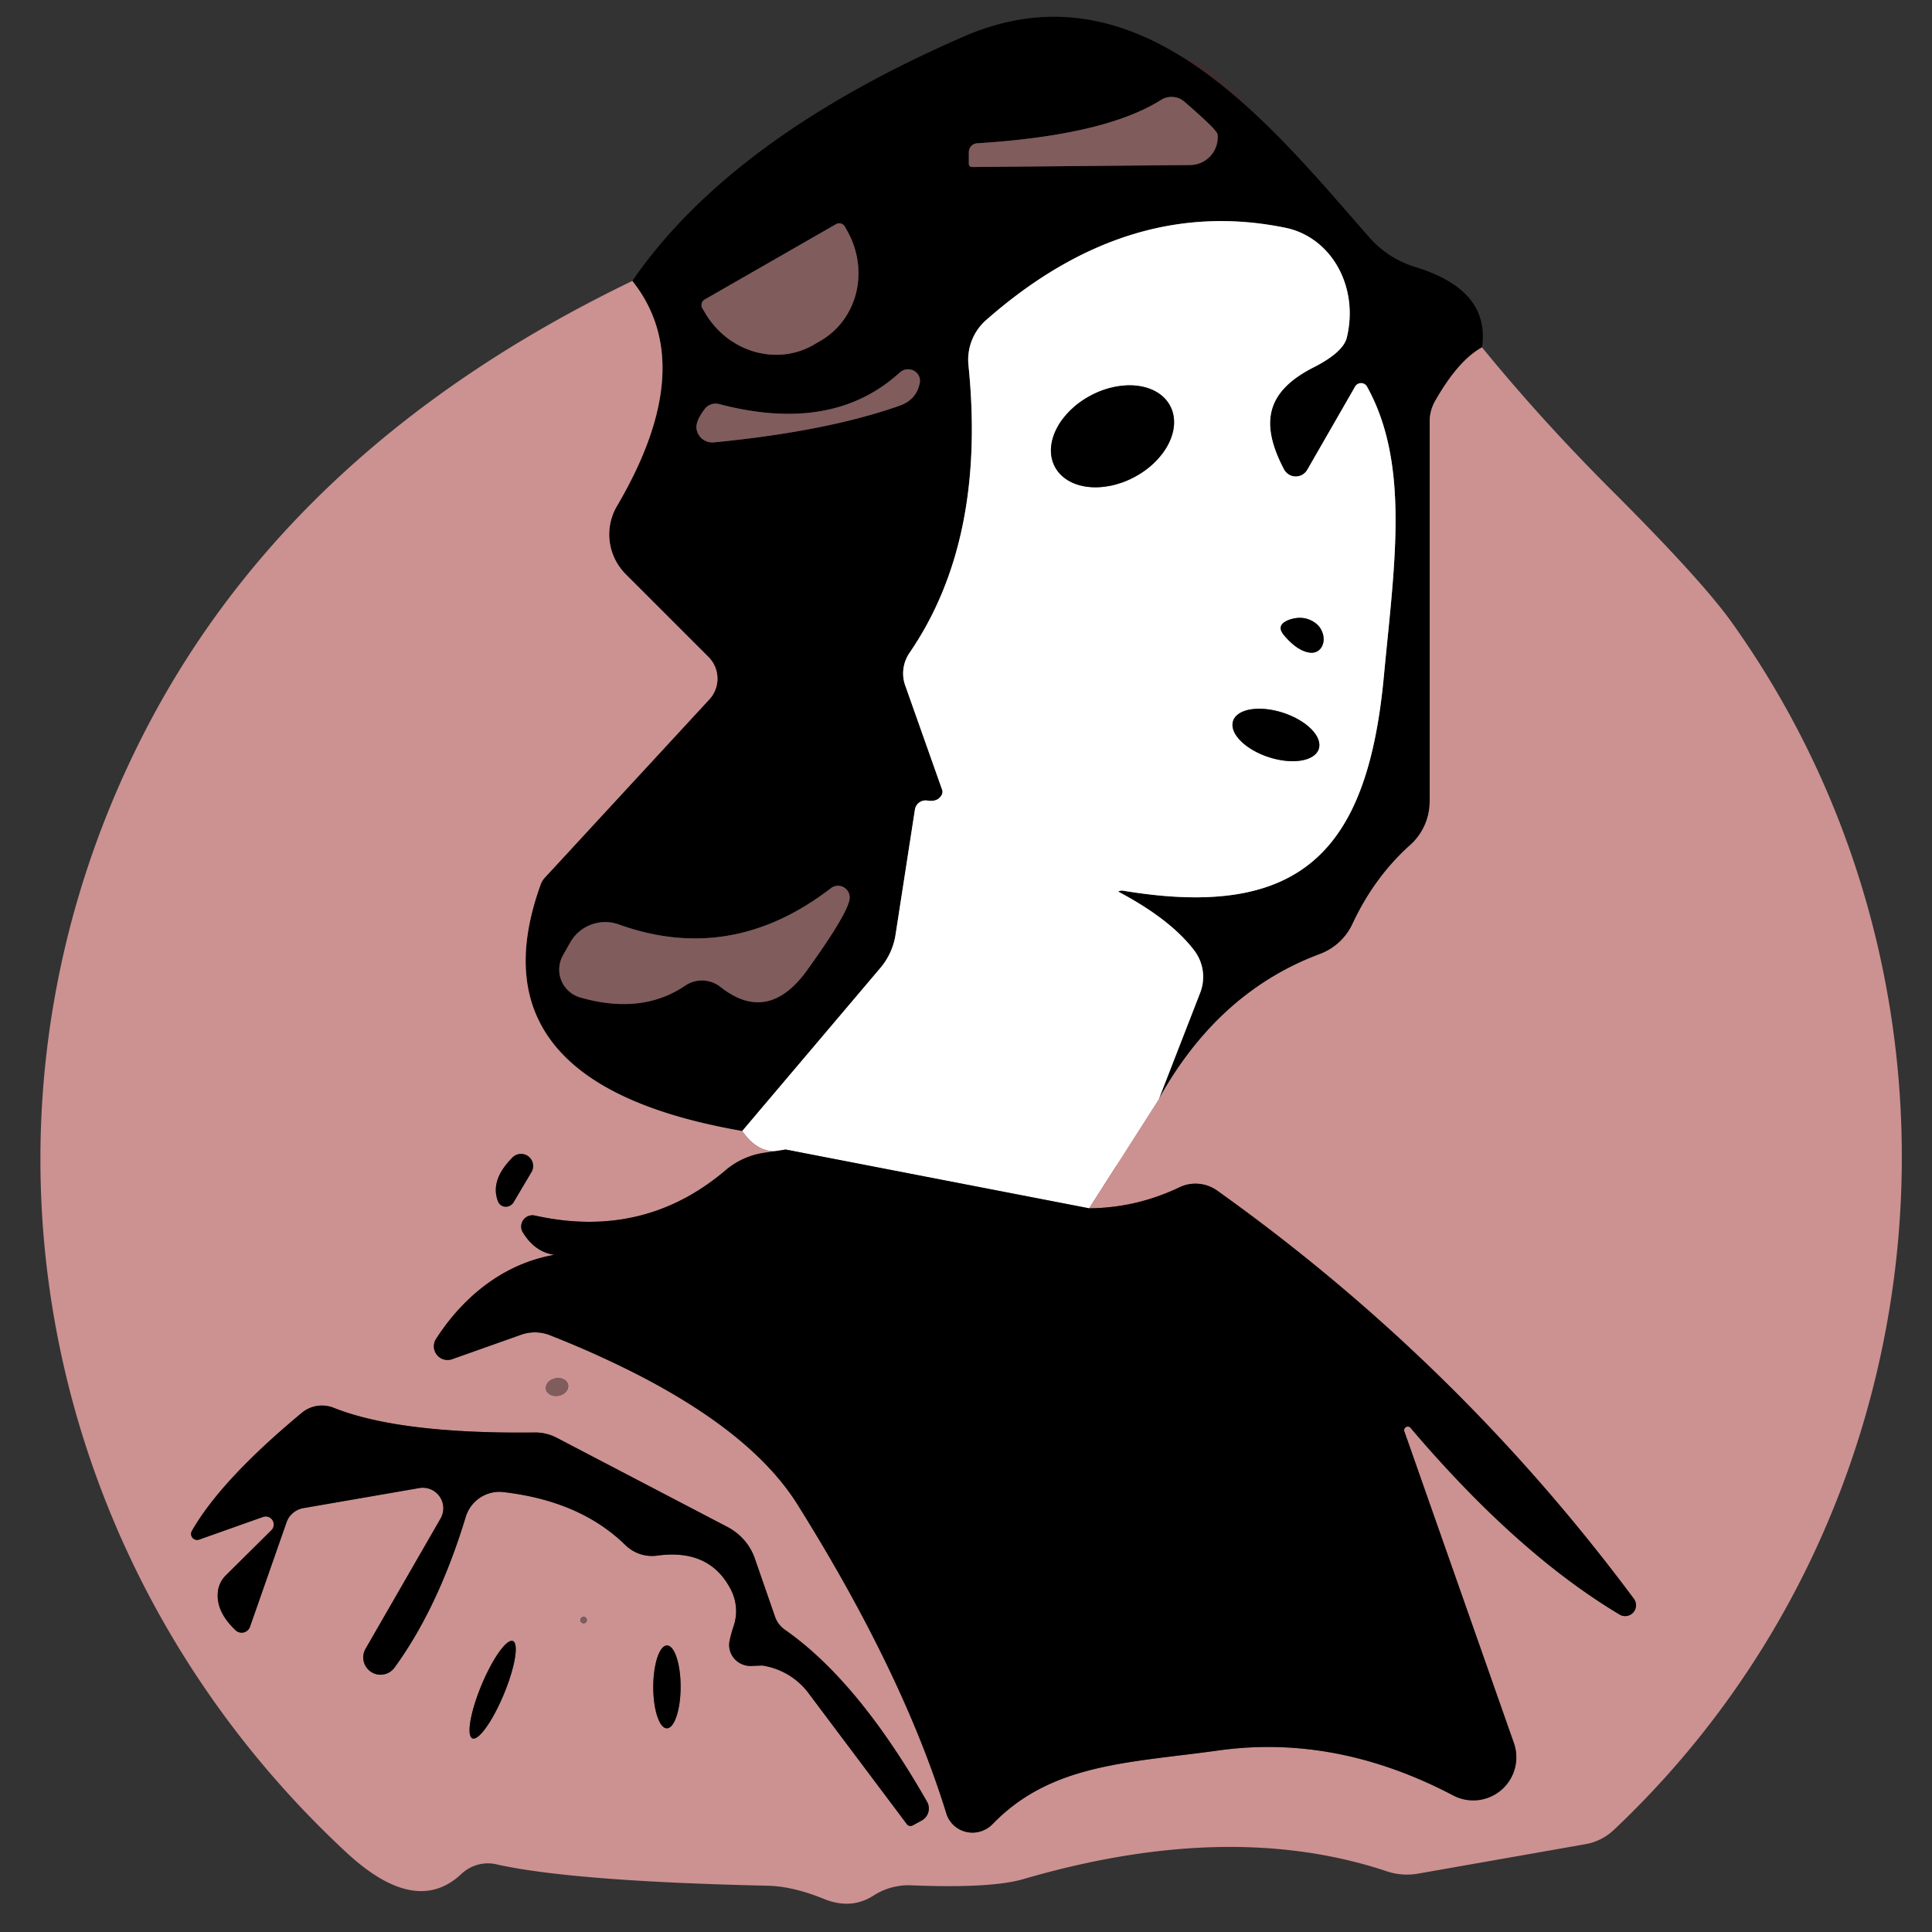
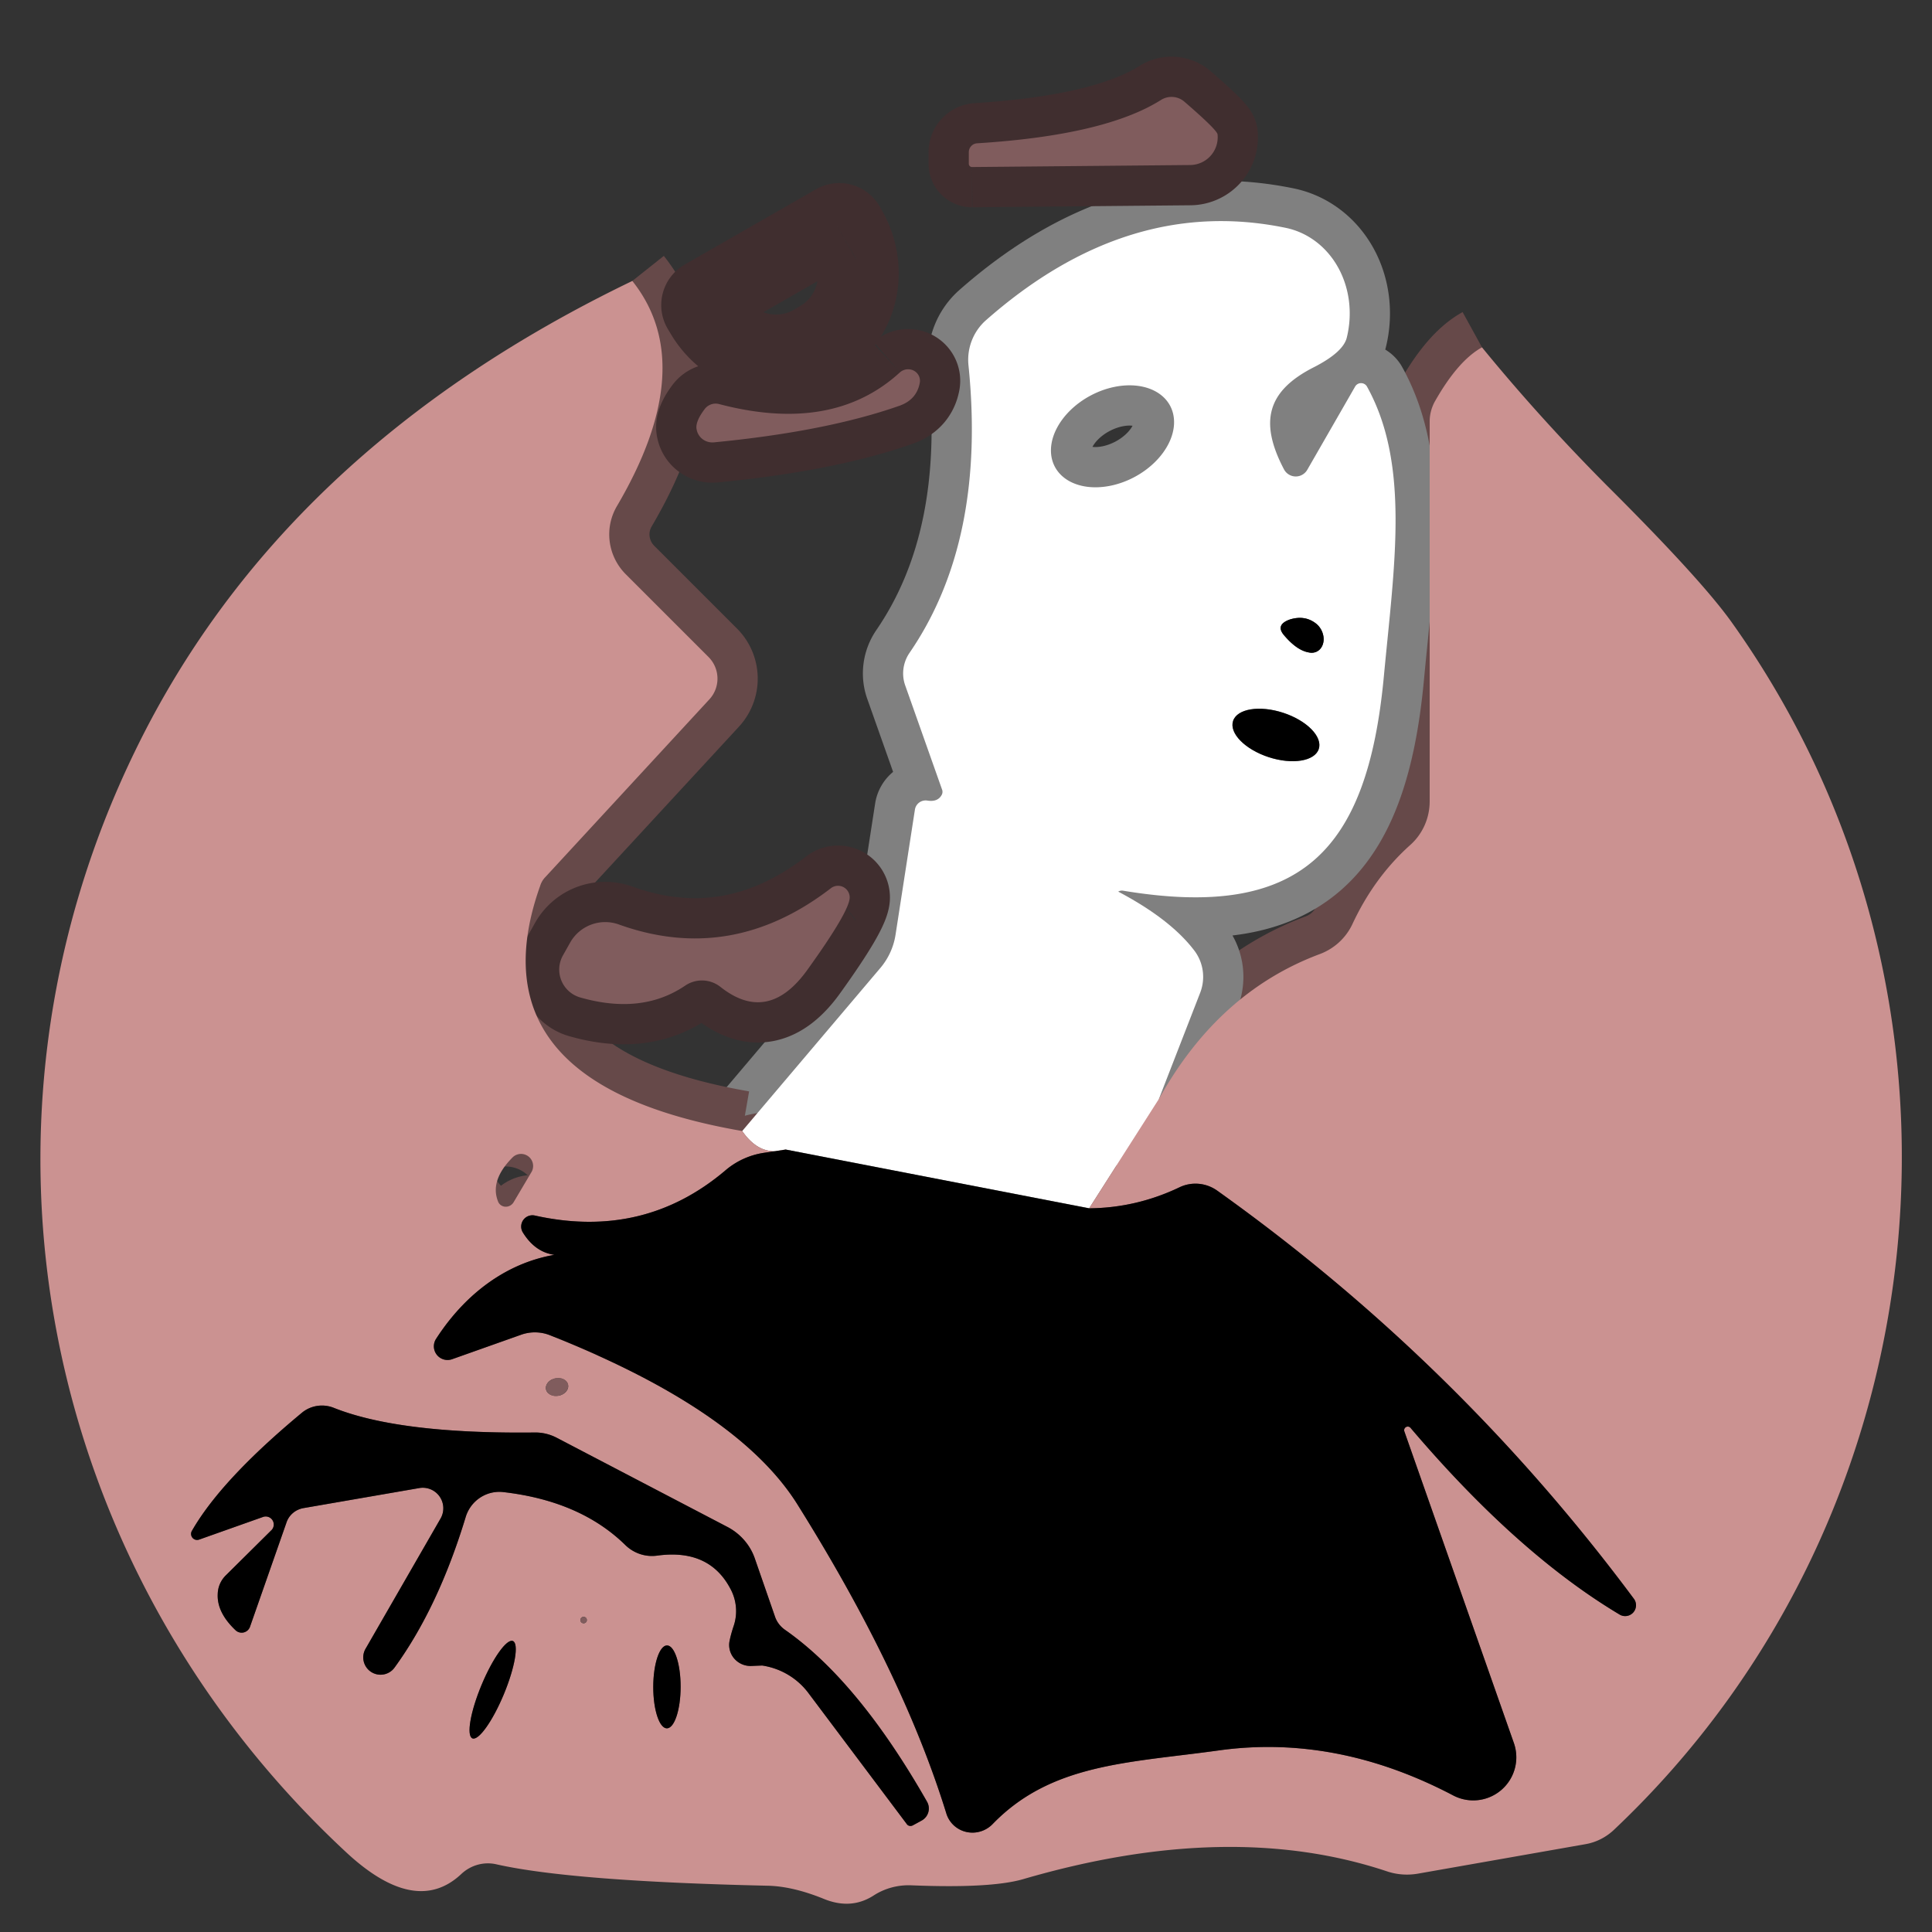
<svg xmlns="http://www.w3.org/2000/svg" version="1.1" viewBox="0.00 0.00 48.00 48.00">
  <rect x="0.00" y="0.00" width="48.00" height="48.00" fill="#333333" stroke="none" />
  <g stroke-width="2.00" fill="none" stroke-linecap="butt">
    <path stroke="#664949" vector-effect="non-scaling-stroke" d="   M 36.82 8.63   Q 36.22 8.96 35.64 9.99   A 1.08 0.99 -33.3 0 0 35.52 10.47   L 35.52 19.91   A 1.46 1.44 69.7 0 1 35.03 21.00   Q 34.14 21.80 33.60 22.96   A 1.46 1.45 2.0 0 1 32.80 23.70   Q 30.27 24.64 28.79 27.31" />
    <path stroke="#808080" vector-effect="non-scaling-stroke" d="   M 28.79 27.31   L 29.82 24.66   A 1.09 1.08 -54.0 0 0 29.66 23.60   Q 29.06 22.82 27.74 22.13   A 0.09 0.08 -72.7 0 0 27.62 22.20   Q 27.59 22.39 27.74 22.19   A 0.18 0.16 22.0 0 1 27.91 22.13   C 32.31 22.86 33.97 21.16 34.38 16.82   C 34.64 14.05 35.04 11.54 33.96 9.60   A 0.17 0.17 0.0 0 0 33.67 9.60   L 32.48 11.67   A 0.33 0.33 0.0 0 1 31.90 11.66   C 31.28 10.48 31.48 9.71 32.65 9.12   Q 33.37 8.75 33.46 8.39   A 2.28 2.05 -77.1 0 0 31.94 5.66   Q 28.01 4.85 24.48 7.97   A 1.32 1.31 66.2 0 0 24.06 9.06   Q 24.51 13.44 22.59 16.23   A 0.91 0.89 -38.6 0 0 22.49 17.03   L 23.41 19.63   A 0.16 0.16 0.0 0 1 23.39 19.76   Q 23.29 19.93 23.04 19.89   A 0.27 0.27 0.0 0 0 22.73 20.12   L 22.25 23.22   A 1.69 1.66 -21.1 0 1 21.88 24.04   L 18.44 28.10" />
    <path stroke="#664949" vector-effect="non-scaling-stroke" d="   M 18.44 28.10   C 15.16 27.53 11.97 26.08 13.42 22.01   A 0.56 0.49 79.6 0 1 13.55 21.79   L 17.62 17.38   A 0.76 0.76 0.0 0 0 17.60 16.32   L 15.55 14.27   A 1.40 1.39 37.9 0 1 15.33 12.57   Q 17.38 9.08 15.71 6.98" />
    <path stroke="#e5c9c8" vector-effect="non-scaling-stroke" d="   M 28.79 27.31   L 27.06 30.02" />
    <path stroke="#808080" vector-effect="non-scaling-stroke" d="   M 27.06 30.02   L 19.52 28.56" />
    <path stroke="#e5c9c8" vector-effect="non-scaling-stroke" d="   M 19.52 28.56   Q 18.89 28.75 18.44 28.10" />
    <path stroke="#664949" vector-effect="non-scaling-stroke" d="   M 19.52 28.56   L 18.99 28.64   A 1.92 1.90 20.3 0 0 18.02 29.08   Q 15.99 30.80 13.29 30.20   A 0.28 0.28 0.0 0 0 12.99 30.62   Q 13.46 31.38 14.36 31.12   C 12.87 31.15 11.64 32.01 10.83 33.27   A 0.34 0.34 0.0 0 0 11.23 33.77   L 12.95 33.16   A 1.02 1.02 0.0 0 1 13.68 33.18   Q 18.36 35.04 19.82 37.39   Q 22.43 41.56 23.51 45.05   A 0.69 0.68 -31.6 0 0 24.66 45.32   C 26.12 43.81 28.04 43.80 30.27 43.49   Q 33.20 43.08 36.11 44.61   A 1.07 1.07 0.0 0 0 37.61 43.30   L 34.89 35.56   A 0.09 0.09 0.0 0 1 35.04 35.47   Q 37.70 38.60 40.25 40.12   A 0.27 0.27 0.0 0 0 40.60 39.73   Q 36.23 33.85 30.24 29.58   A 0.93 0.92 49.5 0 0 29.30 29.50   Q 28.23 30.01 27.06 30.02" />
    <path stroke="#402e2f" vector-effect="non-scaling-stroke" d="   M 24.15 4.15   L 29.57 4.10   A 0.69 0.69 0.0 0 0 30.25 3.34   Q 30.24 3.23 29.43 2.53   A 0.49 0.49 0.0 0 0 28.85 2.48   Q 27.46 3.36 24.28 3.56   A 0.22 0.22 0.0 0 0 24.07 3.78   L 24.07 4.07   A 0.08 0.08 0.0 0 0 24.15 4.15" />
    <path stroke="#402e2f" vector-effect="non-scaling-stroke" d="   M 20.77 5.57   L 17.51 7.44   A 0.16 0.16 0.0 0 0 17.45 7.66   L 17.51 7.76   A 2.05 1.94 60.1 0 0 20.21 8.57   L 20.38 8.47   A 2.05 1.94 60.1 0 0 21.04 5.72   L 20.99 5.63   A 0.16 0.16 0.0 0 0 20.77 5.57" />
    <path stroke="#402e2f" vector-effect="non-scaling-stroke" d="   M 22.36 9.25   Q 20.69 10.78 17.87 10.04   A 0.34 0.34 0.0 0 0 17.51 10.16   Q 17.26 10.49 17.31 10.68   A 0.40 0.39 -8.8 0 0 17.74 10.99   Q 20.53 10.72 22.35 10.08   Q 22.77 9.93 22.85 9.52   A 0.30 0.29 -15.8 0 0 22.36 9.25" />
    <path stroke="#402e2f" vector-effect="non-scaling-stroke" d="   M 20.64 22.07   Q 18.17 23.97 15.38 22.97   A 1.00 1.00 0.0 0 0 14.17 23.41   L 13.99 23.73   A 0.72 0.72 0.0 0 0 14.41 24.78   Q 15.94 25.22 17.02 24.49   A 0.74 0.74 0.0 0 1 17.90 24.52   Q 19.09 25.46 20.07 24.08   Q 21.09 22.66 21.11 22.31   A 0.29 0.29 0.0 0 0 20.64 22.07" />
    <path stroke="#808080" vector-effect="non-scaling-stroke" d="   M 29.073 10.085   A 1.62 1.15 -27.8 0 0 27.104 9.823   A 1.62 1.15 -27.8 0 0 26.207 11.595   A 1.62 1.15 -27.8 0 0 28.176 11.857   A 1.62 1.15 -27.8 0 0 29.073 10.085" />
-     <path stroke="#808080" vector-effect="non-scaling-stroke" d="   M 32.52 16.21   A 0.42 0.34 63.3 0 0 32.68 15.48   Q 32.41 15.28 32.05 15.39   Q 31.68 15.52 31.90 15.78   Q 32.22 16.16 32.52 16.21" />
    <path stroke="#808080" vector-effect="non-scaling-stroke" d="   M 32.765 18.608   A 1.12 0.58 18.1 0 0 31.88 17.709   A 1.12 0.58 18.1 0 0 30.635 17.912   A 1.12 0.58 18.1 0 0 31.52 18.811   A 1.12 0.58 18.1 0 0 32.765 18.608" />
    <path stroke="#664949" vector-effect="non-scaling-stroke" d="   M 12.76 29.87   L 13.21 29.11   A 0.30 0.30 0.0 0 0 12.74 28.75   Q 12.17 29.32 12.37 29.84   A 0.22 0.21 -40.4 0 0 12.76 29.87" />
    <path stroke="#a67777" vector-effect="non-scaling-stroke" d="   M 14.114 34.4   A 0.28 0.22 -12.3 0 0 13.793 34.245   A 0.28 0.22 -12.3 0 0 13.566 34.52   A 0.28 0.22 -12.3 0 0 13.887 34.675   A 0.28 0.22 -12.3 0 0 14.114 34.4" />
    <path stroke="#664949" vector-effect="non-scaling-stroke" d="   M 4.95 38.25   L 6.53 37.69   A 0.20 0.20 0.0 0 1 6.73 38.03   L 5.62 39.13   A 0.68 0.66 -21.3 0 0 5.41 39.59   Q 5.38 40.06 5.86 40.51   A 0.22 0.22 0.0 0 0 6.21 40.42   L 7.12 37.82   A 0.55 0.53 3.6 0 1 7.53 37.47   L 10.42 36.97   A 0.51 0.51 0.0 0 1 10.95 37.72   L 9.09 40.95   A 0.43 0.43 0.0 0 0 9.81 41.42   Q 10.89 39.93 11.57 37.69   A 0.88 0.87 -78.4 0 1 12.50 37.07   Q 14.42 37.29 15.54 38.39   A 0.95 0.94 63.0 0 0 16.32 38.65   Q 17.61 38.47 18.14 39.46   A 1.17 1.15 40.1 0 1 18.23 40.39   Q 18.16 40.60 18.13 40.75   A 0.53 0.52 4.5 0 0 18.68 41.39   Q 18.91 41.38 18.94 41.38   A 1.77 1.75 -13.7 0 1 20.09 42.07   L 22.53 45.32   A 0.12 0.11 -32.8 0 0 22.68 45.35   L 22.90 45.23   A 0.34 0.34 0.0 0 0 23.03 44.76   Q 21.32 41.76 19.50 40.49   A 0.68 0.64 8.6 0 1 19.26 40.18   L 18.75 38.71   A 1.43 1.38 5.0 0 0 18.08 37.94   L 13.83 35.72   A 1.16 1.14 58.4 0 0 13.30 35.59   Q 9.94 35.63 8.30 34.98   A 0.79 0.78 36.0 0 0 7.50 35.10   Q 5.50 36.76 4.77 38.03   A 0.15 0.15 0.0 0 0 4.95 38.25" />
    <path stroke="#a67777" vector-effect="non-scaling-stroke" d="   M 14.58 40.25   A 0.08 0.08 0.0 0 0 14.50 40.17   A 0.08 0.08 0.0 0 0 14.42 40.25   A 0.08 0.08 0.0 0 0 14.50 40.33   A 0.08 0.08 0.0 0 0 14.58 40.25" />
    <path stroke="#664949" vector-effect="non-scaling-stroke" d="   M 11.737 43.189   A 1.31 0.30 112.6 0 0 12.517 42.095   A 1.31 0.30 112.6 0 0 12.743 40.771   A 1.31 0.30 112.6 0 0 11.963 41.865   A 1.31 0.30 112.6 0 0 11.737 43.189" />
    <path stroke="#664949" vector-effect="non-scaling-stroke" d="   M 16.568 42.94   A 1.03 0.34 90.1 0 0 16.91 41.911   A 1.03 0.34 90.1 0 0 16.572 40.88   A 1.03 0.34 90.1 0 0 16.23 41.909   A 1.03 0.34 90.1 0 0 16.568 42.94" />
  </g>
-   <path fill="#000000" d="   M 36.82 8.63   Q 36.22 8.96 35.64 9.99   A 1.08 0.99 -33.3 0 0 35.52 10.47   L 35.52 19.91   A 1.46 1.44 69.7 0 1 35.03 21.00   Q 34.14 21.80 33.60 22.96   A 1.46 1.45 2.0 0 1 32.80 23.70   Q 30.27 24.64 28.79 27.31   L 29.82 24.66   A 1.09 1.08 -54.0 0 0 29.66 23.60   Q 29.06 22.82 27.74 22.13   A 0.09 0.08 -72.7 0 0 27.62 22.20   Q 27.59 22.39 27.74 22.19   A 0.18 0.16 22.0 0 1 27.91 22.13   C 32.31 22.86 33.97 21.16 34.38 16.82   C 34.64 14.05 35.04 11.54 33.96 9.60   A 0.17 0.17 0.0 0 0 33.67 9.60   L 32.48 11.67   A 0.33 0.33 0.0 0 1 31.90 11.66   C 31.28 10.48 31.48 9.71 32.65 9.12   Q 33.37 8.75 33.46 8.39   A 2.28 2.05 -77.1 0 0 31.94 5.66   Q 28.01 4.85 24.48 7.97   A 1.32 1.31 66.2 0 0 24.06 9.06   Q 24.51 13.44 22.59 16.23   A 0.91 0.89 -38.6 0 0 22.49 17.03   L 23.41 19.63   A 0.16 0.16 0.0 0 1 23.39 19.76   Q 23.29 19.93 23.04 19.89   A 0.27 0.27 0.0 0 0 22.73 20.12   L 22.25 23.22   A 1.69 1.66 -21.1 0 1 21.88 24.04   L 18.44 28.10   C 15.16 27.53 11.97 26.08 13.42 22.01   A 0.56 0.49 79.6 0 1 13.55 21.79   L 17.62 17.38   A 0.76 0.76 0.0 0 0 17.60 16.32   L 15.55 14.27   A 1.40 1.39 37.9 0 1 15.33 12.57   Q 17.38 9.08 15.71 6.98   Q 18.15 3.43 23.94 0.91   C 28.36 -1.02 31.60 3.15 34.04 5.92   A 2.50 2.45 77.1 0 0 35.15 6.63   Q 37.03 7.20 36.82 8.63   Z   M 24.15 4.15   L 29.57 4.10   A 0.69 0.69 0.0 0 0 30.25 3.34   Q 30.24 3.23 29.43 2.53   A 0.49 0.49 0.0 0 0 28.85 2.48   Q 27.46 3.36 24.28 3.56   A 0.22 0.22 0.0 0 0 24.07 3.78   L 24.07 4.07   A 0.08 0.08 0.0 0 0 24.15 4.15   Z   M 20.77 5.57   L 17.51 7.44   A 0.16 0.16 0.0 0 0 17.45 7.66   L 17.51 7.76   A 2.05 1.94 60.1 0 0 20.21 8.57   L 20.38 8.47   A 2.05 1.94 60.1 0 0 21.04 5.72   L 20.99 5.63   A 0.16 0.16 0.0 0 0 20.77 5.57   Z   M 22.36 9.25   Q 20.69 10.78 17.87 10.04   A 0.34 0.34 0.0 0 0 17.51 10.16   Q 17.26 10.49 17.31 10.68   A 0.40 0.39 -8.8 0 0 17.74 10.99   Q 20.53 10.72 22.35 10.08   Q 22.77 9.93 22.85 9.52   A 0.30 0.29 -15.8 0 0 22.36 9.25   Z   M 20.64 22.07   Q 18.17 23.97 15.38 22.97   A 1.00 1.00 0.0 0 0 14.17 23.41   L 13.99 23.73   A 0.72 0.72 0.0 0 0 14.41 24.78   Q 15.94 25.22 17.02 24.49   A 0.74 0.74 0.0 0 1 17.90 24.52   Q 19.09 25.46 20.07 24.08   Q 21.09 22.66 21.11 22.31   A 0.29 0.29 0.0 0 0 20.64 22.07   Z" />
  <path fill="#805c5d" d="   M 24.15 4.15   A 0.08 0.08 0.0 0 1 24.07 4.07   L 24.07 3.78   A 0.22 0.22 0.0 0 1 24.28 3.56   Q 27.46 3.36 28.85 2.48   A 0.49 0.49 0.0 0 1 29.43 2.53   Q 30.24 3.23 30.25 3.34   A 0.69 0.69 0.0 0 1 29.57 4.10   L 24.15 4.15   Z" />
-   <path fill="#805c5d" d="   M 20.77 5.57   A 0.16 0.16 0.0 0 1 20.99 5.63   L 21.04 5.72   A 2.05 1.94 60.1 0 1 20.38 8.47   L 20.21 8.57   A 2.05 1.94 60.1 0 1 17.51 7.76   L 17.45 7.66   A 0.16 0.16 0.0 0 1 17.51 7.44   L 20.77 5.57   Z" />
  <path fill="#ffffff" d="   M 28.79 27.31   L 27.06 30.02   L 19.52 28.56   Q 18.89 28.75 18.44 28.10   L 21.88 24.04   A 1.69 1.66 -21.1 0 0 22.25 23.22   L 22.73 20.12   A 0.27 0.27 0.0 0 1 23.04 19.89   Q 23.29 19.93 23.39 19.76   A 0.16 0.16 0.0 0 0 23.41 19.63   L 22.49 17.03   A 0.91 0.89 -38.6 0 1 22.59 16.23   Q 24.51 13.44 24.06 9.06   A 1.32 1.31 66.2 0 1 24.48 7.97   Q 28.01 4.85 31.94 5.66   A 2.28 2.05 -77.1 0 1 33.46 8.39   Q 33.37 8.75 32.65 9.12   C 31.48 9.71 31.28 10.48 31.90 11.66   A 0.33 0.33 0.0 0 0 32.48 11.67   L 33.67 9.60   A 0.17 0.17 0.0 0 1 33.96 9.60   C 35.04 11.54 34.64 14.05 34.38 16.82   C 33.97 21.16 32.31 22.86 27.91 22.13   A 0.18 0.16 22.0 0 0 27.74 22.19   Q 27.59 22.39 27.62 22.20   A 0.09 0.08 -72.7 0 1 27.74 22.13   Q 29.06 22.82 29.66 23.60   A 1.09 1.08 -54.0 0 1 29.82 24.66   L 28.79 27.31   Z   M 29.073 10.085   A 1.62 1.15 -27.8 0 0 27.104 9.823   A 1.62 1.15 -27.8 0 0 26.207 11.595   A 1.62 1.15 -27.8 0 0 28.176 11.857   A 1.62 1.15 -27.8 0 0 29.073 10.085   Z   M 32.52 16.21   A 0.42 0.34 63.3 0 0 32.68 15.48   Q 32.41 15.28 32.05 15.39   Q 31.68 15.52 31.90 15.78   Q 32.22 16.16 32.52 16.21   Z   M 32.765 18.608   A 1.12 0.58 18.1 0 0 31.88 17.709   A 1.12 0.58 18.1 0 0 30.635 17.912   A 1.12 0.58 18.1 0 0 31.52 18.811   A 1.12 0.58 18.1 0 0 32.765 18.608   Z" />
  <path fill="#cb9291" d="   M 15.71 6.98   Q 17.38 9.08 15.33 12.57   A 1.40 1.39 37.9 0 0 15.55 14.27   L 17.60 16.32   A 0.76 0.76 0.0 0 1 17.62 17.38   L 13.55 21.79   A 0.56 0.49 79.6 0 0 13.42 22.01   C 11.97 26.08 15.16 27.53 18.44 28.10   Q 18.89 28.75 19.52 28.56   L 18.99 28.64   A 1.92 1.90 20.3 0 0 18.02 29.08   Q 15.99 30.80 13.29 30.20   A 0.28 0.28 0.0 0 0 12.99 30.62   Q 13.46 31.38 14.36 31.12   C 12.87 31.15 11.64 32.01 10.83 33.27   A 0.34 0.34 0.0 0 0 11.23 33.77   L 12.95 33.16   A 1.02 1.02 0.0 0 1 13.68 33.18   Q 18.36 35.04 19.82 37.39   Q 22.43 41.56 23.51 45.05   A 0.69 0.68 -31.6 0 0 24.66 45.32   C 26.12 43.81 28.04 43.80 30.27 43.49   Q 33.20 43.08 36.11 44.61   A 1.07 1.07 0.0 0 0 37.61 43.30   L 34.89 35.56   A 0.09 0.09 0.0 0 1 35.04 35.47   Q 37.70 38.60 40.25 40.12   A 0.27 0.27 0.0 0 0 40.60 39.73   Q 36.23 33.85 30.24 29.58   A 0.93 0.92 49.5 0 0 29.30 29.50   Q 28.23 30.01 27.06 30.02   L 28.79 27.31   Q 30.27 24.64 32.80 23.70   A 1.46 1.45 2.0 0 0 33.60 22.96   Q 34.14 21.80 35.03 21.00   A 1.46 1.44 69.7 0 0 35.52 19.91   L 35.52 10.47   A 1.08 0.99 -33.3 0 1 35.64 9.99   Q 36.22 8.96 36.82 8.63   Q 38.25 10.38 39.92 12.06   Q 42.27 14.40 43.03 15.47   C 49.61 24.70 48.39 37.62 40.11 45.45   A 1.39 1.36 -71.2 0 1 39.38 45.82   L 35.23 46.55   A 1.59 1.55 -39.9 0 1 34.45 46.49   Q 30.54 45.19 25.41 46.69   Q 24.60 46.92 22.64 46.84   A 1.63 1.57 28.9 0 0 21.71 47.09   Q 21.14 47.46 20.45 47.17   Q 19.68 46.86 19.06 46.85   Q 14.21 46.74 12.34 46.32   A 0.97 0.95 -59.6 0 0 11.46 46.56   Q 10.32 47.63 8.58 46.00   C 1.03 38.97 -1.20 28.01 3.36 18.65   Q 6.99 11.18 15.71 6.98   Z   M 12.76 29.87   L 13.21 29.11   A 0.30 0.30 0.0 0 0 12.74 28.75   Q 12.17 29.32 12.37 29.84   A 0.22 0.21 -40.4 0 0 12.76 29.87   Z   M 14.114 34.4   A 0.28 0.22 -12.3 0 0 13.793 34.245   A 0.28 0.22 -12.3 0 0 13.566 34.52   A 0.28 0.22 -12.3 0 0 13.887 34.675   A 0.28 0.22 -12.3 0 0 14.114 34.4   Z   M 4.95 38.25   L 6.53 37.69   A 0.20 0.20 0.0 0 1 6.73 38.03   L 5.62 39.13   A 0.68 0.66 -21.3 0 0 5.41 39.59   Q 5.38 40.06 5.86 40.51   A 0.22 0.22 0.0 0 0 6.21 40.42   L 7.12 37.82   A 0.55 0.53 3.6 0 1 7.53 37.47   L 10.42 36.97   A 0.51 0.51 0.0 0 1 10.95 37.72   L 9.09 40.95   A 0.43 0.43 0.0 0 0 9.81 41.42   Q 10.89 39.93 11.57 37.69   A 0.88 0.87 -78.4 0 1 12.50 37.07   Q 14.42 37.29 15.54 38.39   A 0.95 0.94 63.0 0 0 16.32 38.65   Q 17.61 38.47 18.14 39.46   A 1.17 1.15 40.1 0 1 18.23 40.39   Q 18.16 40.60 18.13 40.75   A 0.53 0.52 4.5 0 0 18.68 41.39   Q 18.91 41.38 18.94 41.38   A 1.77 1.75 -13.7 0 1 20.09 42.07   L 22.53 45.32   A 0.12 0.11 -32.8 0 0 22.68 45.35   L 22.90 45.23   A 0.34 0.34 0.0 0 0 23.03 44.76   Q 21.32 41.76 19.50 40.49   A 0.68 0.64 8.6 0 1 19.26 40.18   L 18.75 38.71   A 1.43 1.38 5.0 0 0 18.08 37.94   L 13.83 35.72   A 1.16 1.14 58.4 0 0 13.30 35.59   Q 9.94 35.63 8.30 34.98   A 0.79 0.78 36.0 0 0 7.50 35.10   Q 5.50 36.76 4.77 38.03   A 0.15 0.15 0.0 0 0 4.95 38.25   Z   M 14.58 40.25   A 0.08 0.08 0.0 0 0 14.50 40.17   A 0.08 0.08 0.0 0 0 14.42 40.25   A 0.08 0.08 0.0 0 0 14.50 40.33   A 0.08 0.08 0.0 0 0 14.58 40.25   Z   M 11.737 43.189   A 1.31 0.30 112.6 0 0 12.517 42.095   A 1.31 0.30 112.6 0 0 12.743 40.771   A 1.31 0.30 112.6 0 0 11.963 41.865   A 1.31 0.30 112.6 0 0 11.737 43.189   Z   M 16.568 42.94   A 1.03 0.34 90.1 0 0 16.91 41.911   A 1.03 0.34 90.1 0 0 16.572 40.88   A 1.03 0.34 90.1 0 0 16.23 41.909   A 1.03 0.34 90.1 0 0 16.568 42.94   Z" />
  <path fill="#805c5d" d="   M 22.36 9.25   A 0.30 0.29 -15.8 0 1 22.85 9.52   Q 22.77 9.93 22.35 10.08   Q 20.53 10.72 17.74 10.99   A 0.40 0.39 -8.8 0 1 17.31 10.68   Q 17.26 10.49 17.51 10.16   A 0.34 0.34 0.0 0 1 17.87 10.04   Q 20.69 10.78 22.36 9.25   Z" />
-   <ellipse fill="#000000" cx="0.00" cy="0.00" transform="translate(27.64,10.84) rotate(-27.8)" rx="1.62" ry="1.15" />
  <path fill="#000000" d="   M 32.52 16.21   Q 32.22 16.16 31.90 15.78   Q 31.68 15.52 32.05 15.39   Q 32.41 15.28 32.68 15.48   A 0.42 0.34 63.3 0 1 32.52 16.21   Z" />
  <ellipse fill="#000000" cx="0.00" cy="0.00" transform="translate(31.70,18.26) rotate(18.1)" rx="1.12" ry="0.58" />
  <path fill="#805c5d" d="   M 21.11 22.31   Q 21.09 22.66 20.07 24.08   Q 19.09 25.46 17.90 24.52   A 0.74 0.74 0.0 0 0 17.02 24.49   Q 15.94 25.22 14.41 24.78   A 0.72 0.72 0.0 0 1 13.99 23.73   L 14.17 23.41   A 1.00 1.00 0.0 0 1 15.38 22.97   Q 18.17 23.97 20.64 22.07   A 0.29 0.29 0.0 0 1 21.11 22.31   Z" />
-   <path fill="#000000" d="   M 12.76 29.87   A 0.22 0.21 -40.4 0 1 12.37 29.84   Q 12.17 29.32 12.74 28.75   A 0.30 0.30 0.0 0 1 13.21 29.11   L 12.76 29.87   Z" />
  <path fill="#000000" d="   M 19.52 28.56   L 27.06 30.02   Q 28.23 30.01 29.30 29.50   A 0.93 0.92 49.5 0 1 30.24 29.58   Q 36.23 33.85 40.60 39.73   A 0.27 0.27 0.0 0 1 40.25 40.12   Q 37.70 38.60 35.04 35.47   A 0.09 0.09 0.0 0 0 34.89 35.56   L 37.61 43.30   A 1.07 1.07 0.0 0 1 36.11 44.61   Q 33.20 43.08 30.27 43.49   C 28.04 43.80 26.12 43.81 24.66 45.32   A 0.69 0.68 -31.6 0 1 23.51 45.05   Q 22.43 41.56 19.82 37.39   Q 18.36 35.04 13.68 33.18   A 1.02 1.02 0.0 0 0 12.95 33.16   L 11.23 33.77   A 0.34 0.34 0.0 0 1 10.83 33.27   C 11.64 32.01 12.87 31.15 14.36 31.12   Q 13.46 31.38 12.99 30.62   A 0.28 0.28 0.0 0 1 13.29 30.20   Q 15.99 30.80 18.02 29.08   A 1.92 1.90 20.3 0 1 18.99 28.64   L 19.52 28.56   Z" />
  <ellipse fill="#805c5d" cx="0.00" cy="0.00" transform="translate(13.84,34.46) rotate(-12.3)" rx="0.28" ry="0.22" />
  <path fill="#000000" d="   M 4.77 38.03   Q 5.50 36.76 7.50 35.10   A 0.79 0.78 36.0 0 1 8.30 34.98   Q 9.94 35.63 13.30 35.59   A 1.16 1.14 58.4 0 1 13.83 35.72   L 18.08 37.94   A 1.43 1.38 5.0 0 1 18.75 38.71   L 19.26 40.18   A 0.68 0.64 8.6 0 0 19.50 40.49   Q 21.32 41.76 23.03 44.76   A 0.34 0.34 0.0 0 1 22.90 45.23   L 22.68 45.35   A 0.12 0.11 -32.8 0 1 22.53 45.32   L 20.09 42.07   A 1.77 1.75 -13.7 0 0 18.94 41.38   Q 18.91 41.38 18.68 41.39   A 0.53 0.52 4.5 0 1 18.13 40.75   Q 18.16 40.60 18.23 40.39   A 1.17 1.15 40.1 0 0 18.14 39.46   Q 17.61 38.47 16.32 38.65   A 0.95 0.94 63.0 0 1 15.54 38.39   Q 14.42 37.29 12.50 37.07   A 0.88 0.87 -78.4 0 0 11.57 37.69   Q 10.89 39.93 9.81 41.42   A 0.43 0.43 0.0 0 1 9.09 40.95   L 10.95 37.72   A 0.51 0.51 0.0 0 0 10.42 36.97   L 7.53 37.47   A 0.55 0.53 3.6 0 0 7.12 37.82   L 6.21 40.42   A 0.22 0.22 0.0 0 1 5.86 40.51   Q 5.38 40.06 5.41 39.59   A 0.68 0.66 -21.3 0 1 5.62 39.13   L 6.73 38.03   A 0.20 0.20 0.0 0 0 6.53 37.69   L 4.95 38.25   A 0.15 0.15 0.0 0 1 4.77 38.03   Z" />
  <circle fill="#805c5d" cx="14.50" cy="40.25" r="0.08" />
  <ellipse fill="#000000" cx="0.00" cy="0.00" transform="translate(12.24,41.98) rotate(112.6)" rx="1.31" ry="0.30" />
  <ellipse fill="#000000" cx="0.00" cy="0.00" transform="translate(16.57,41.91) rotate(90.1)" rx="1.03" ry="0.34" />
</svg>